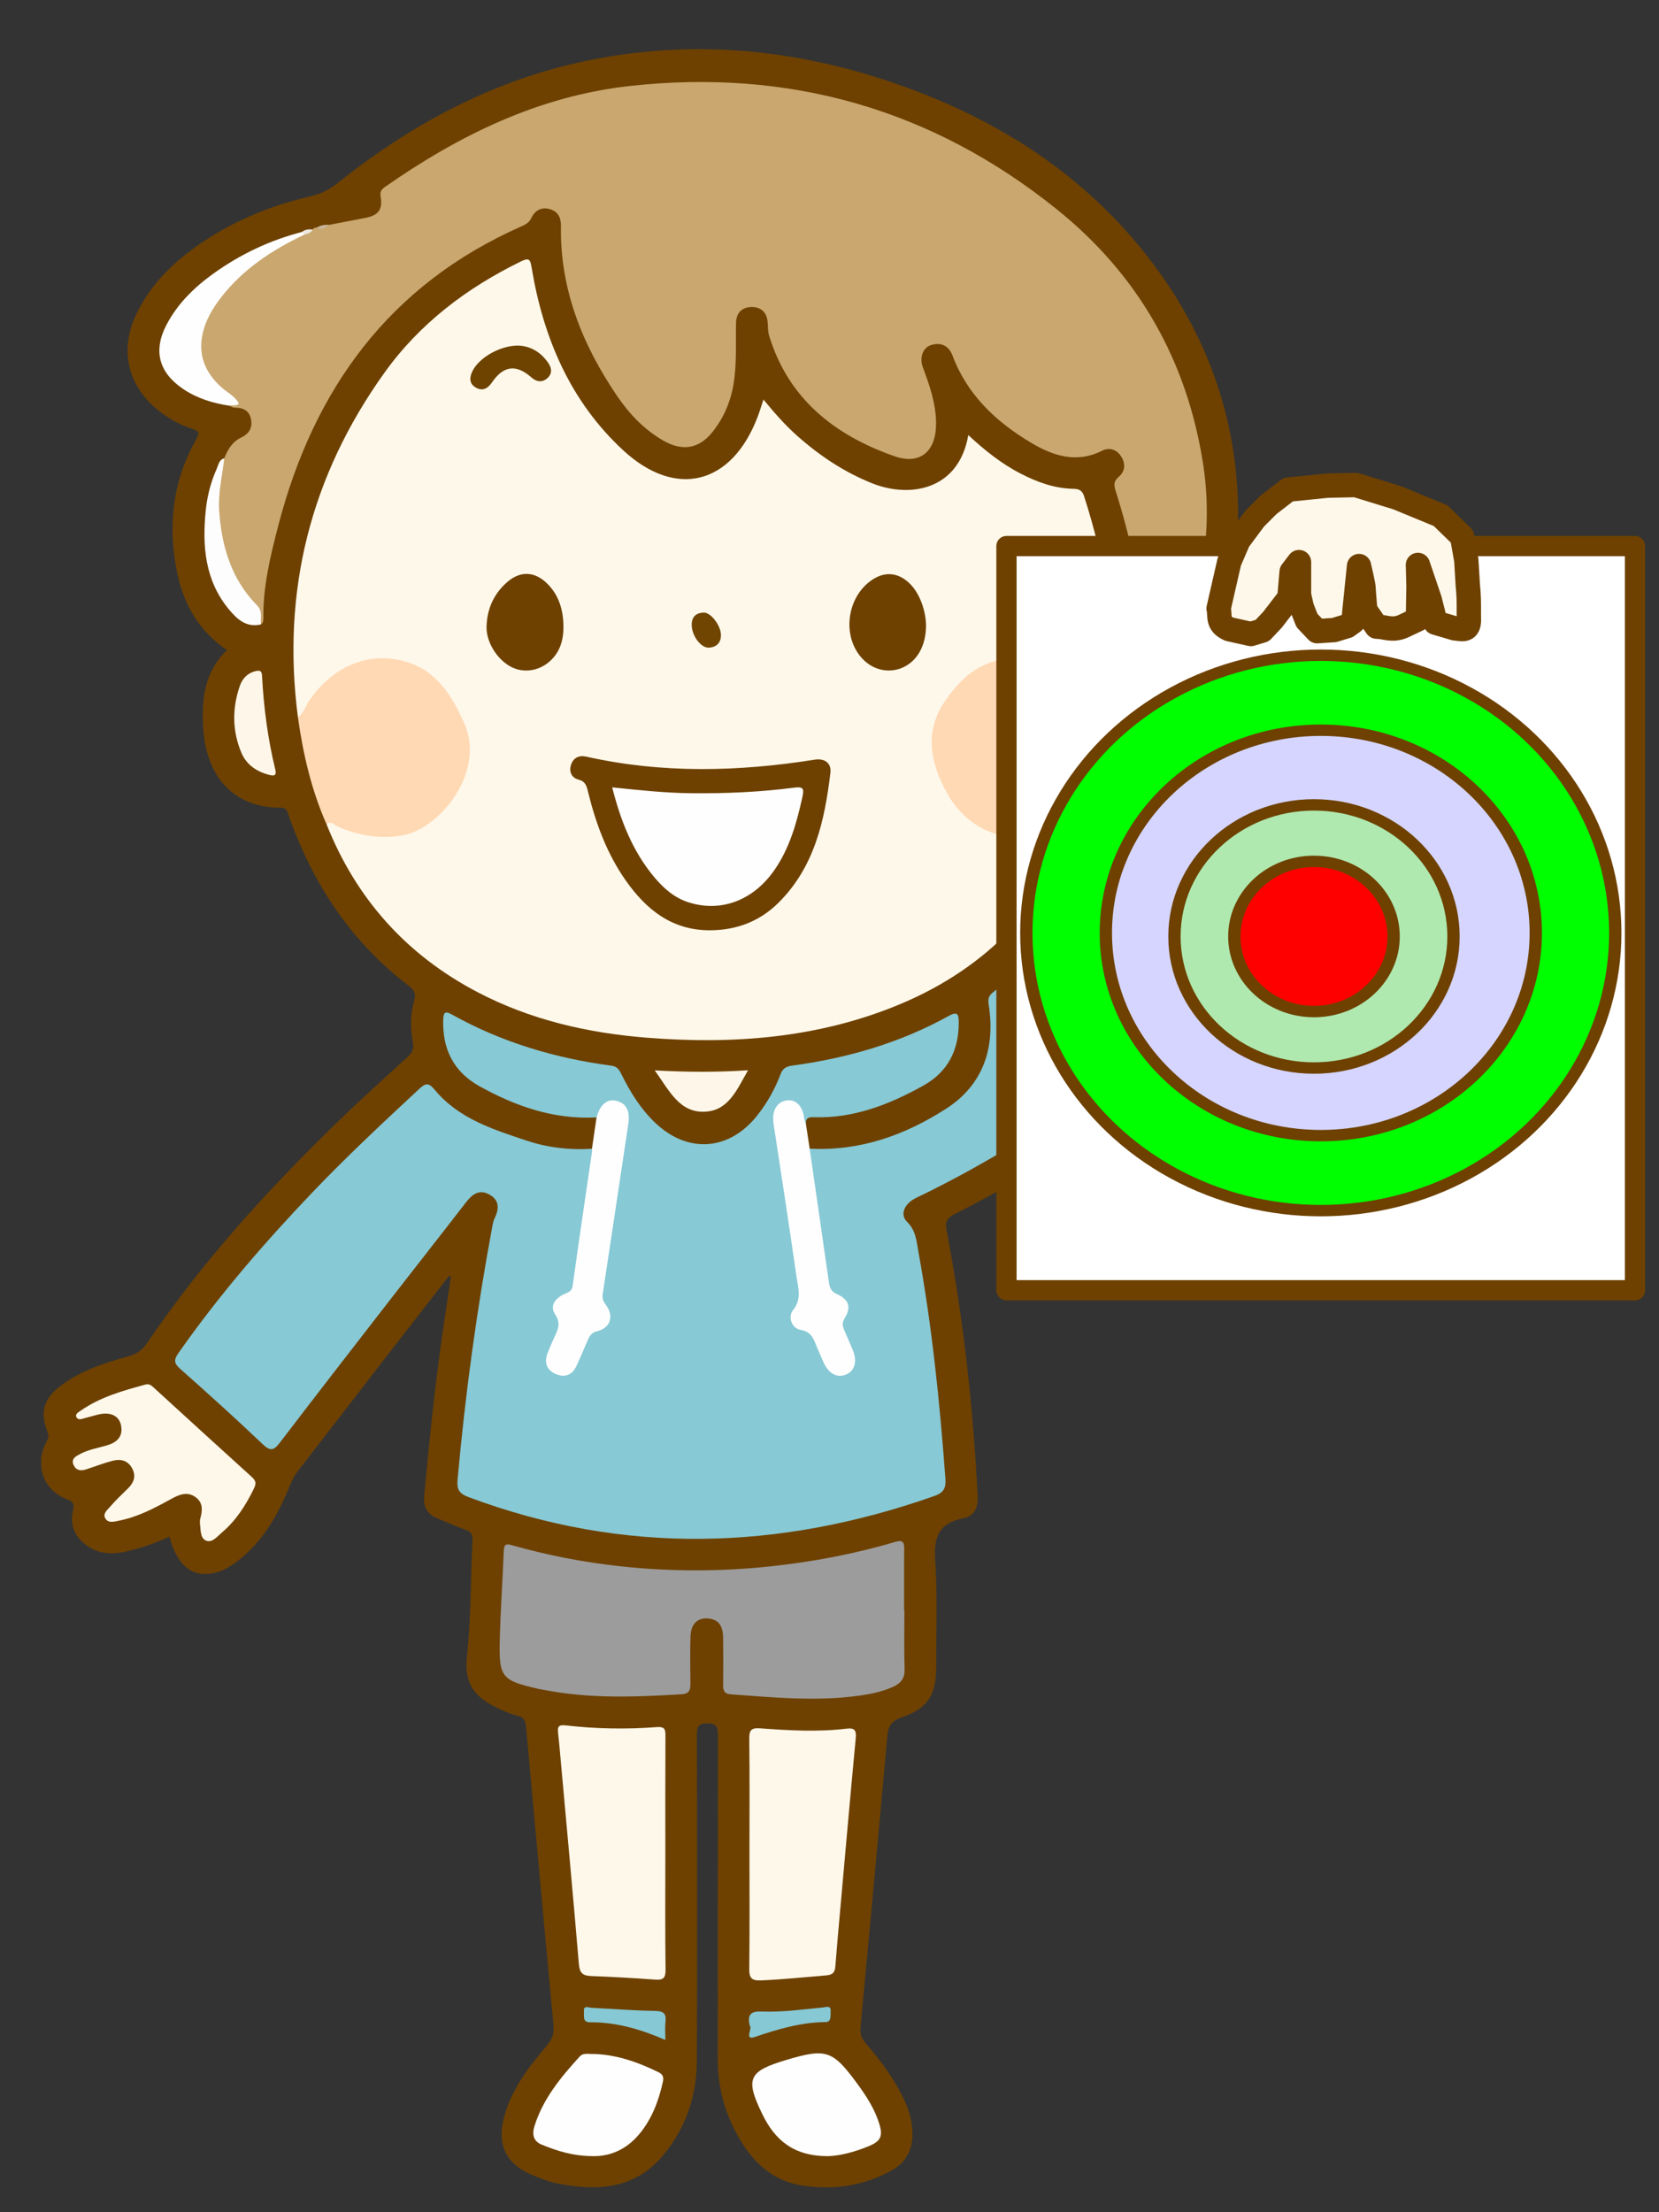
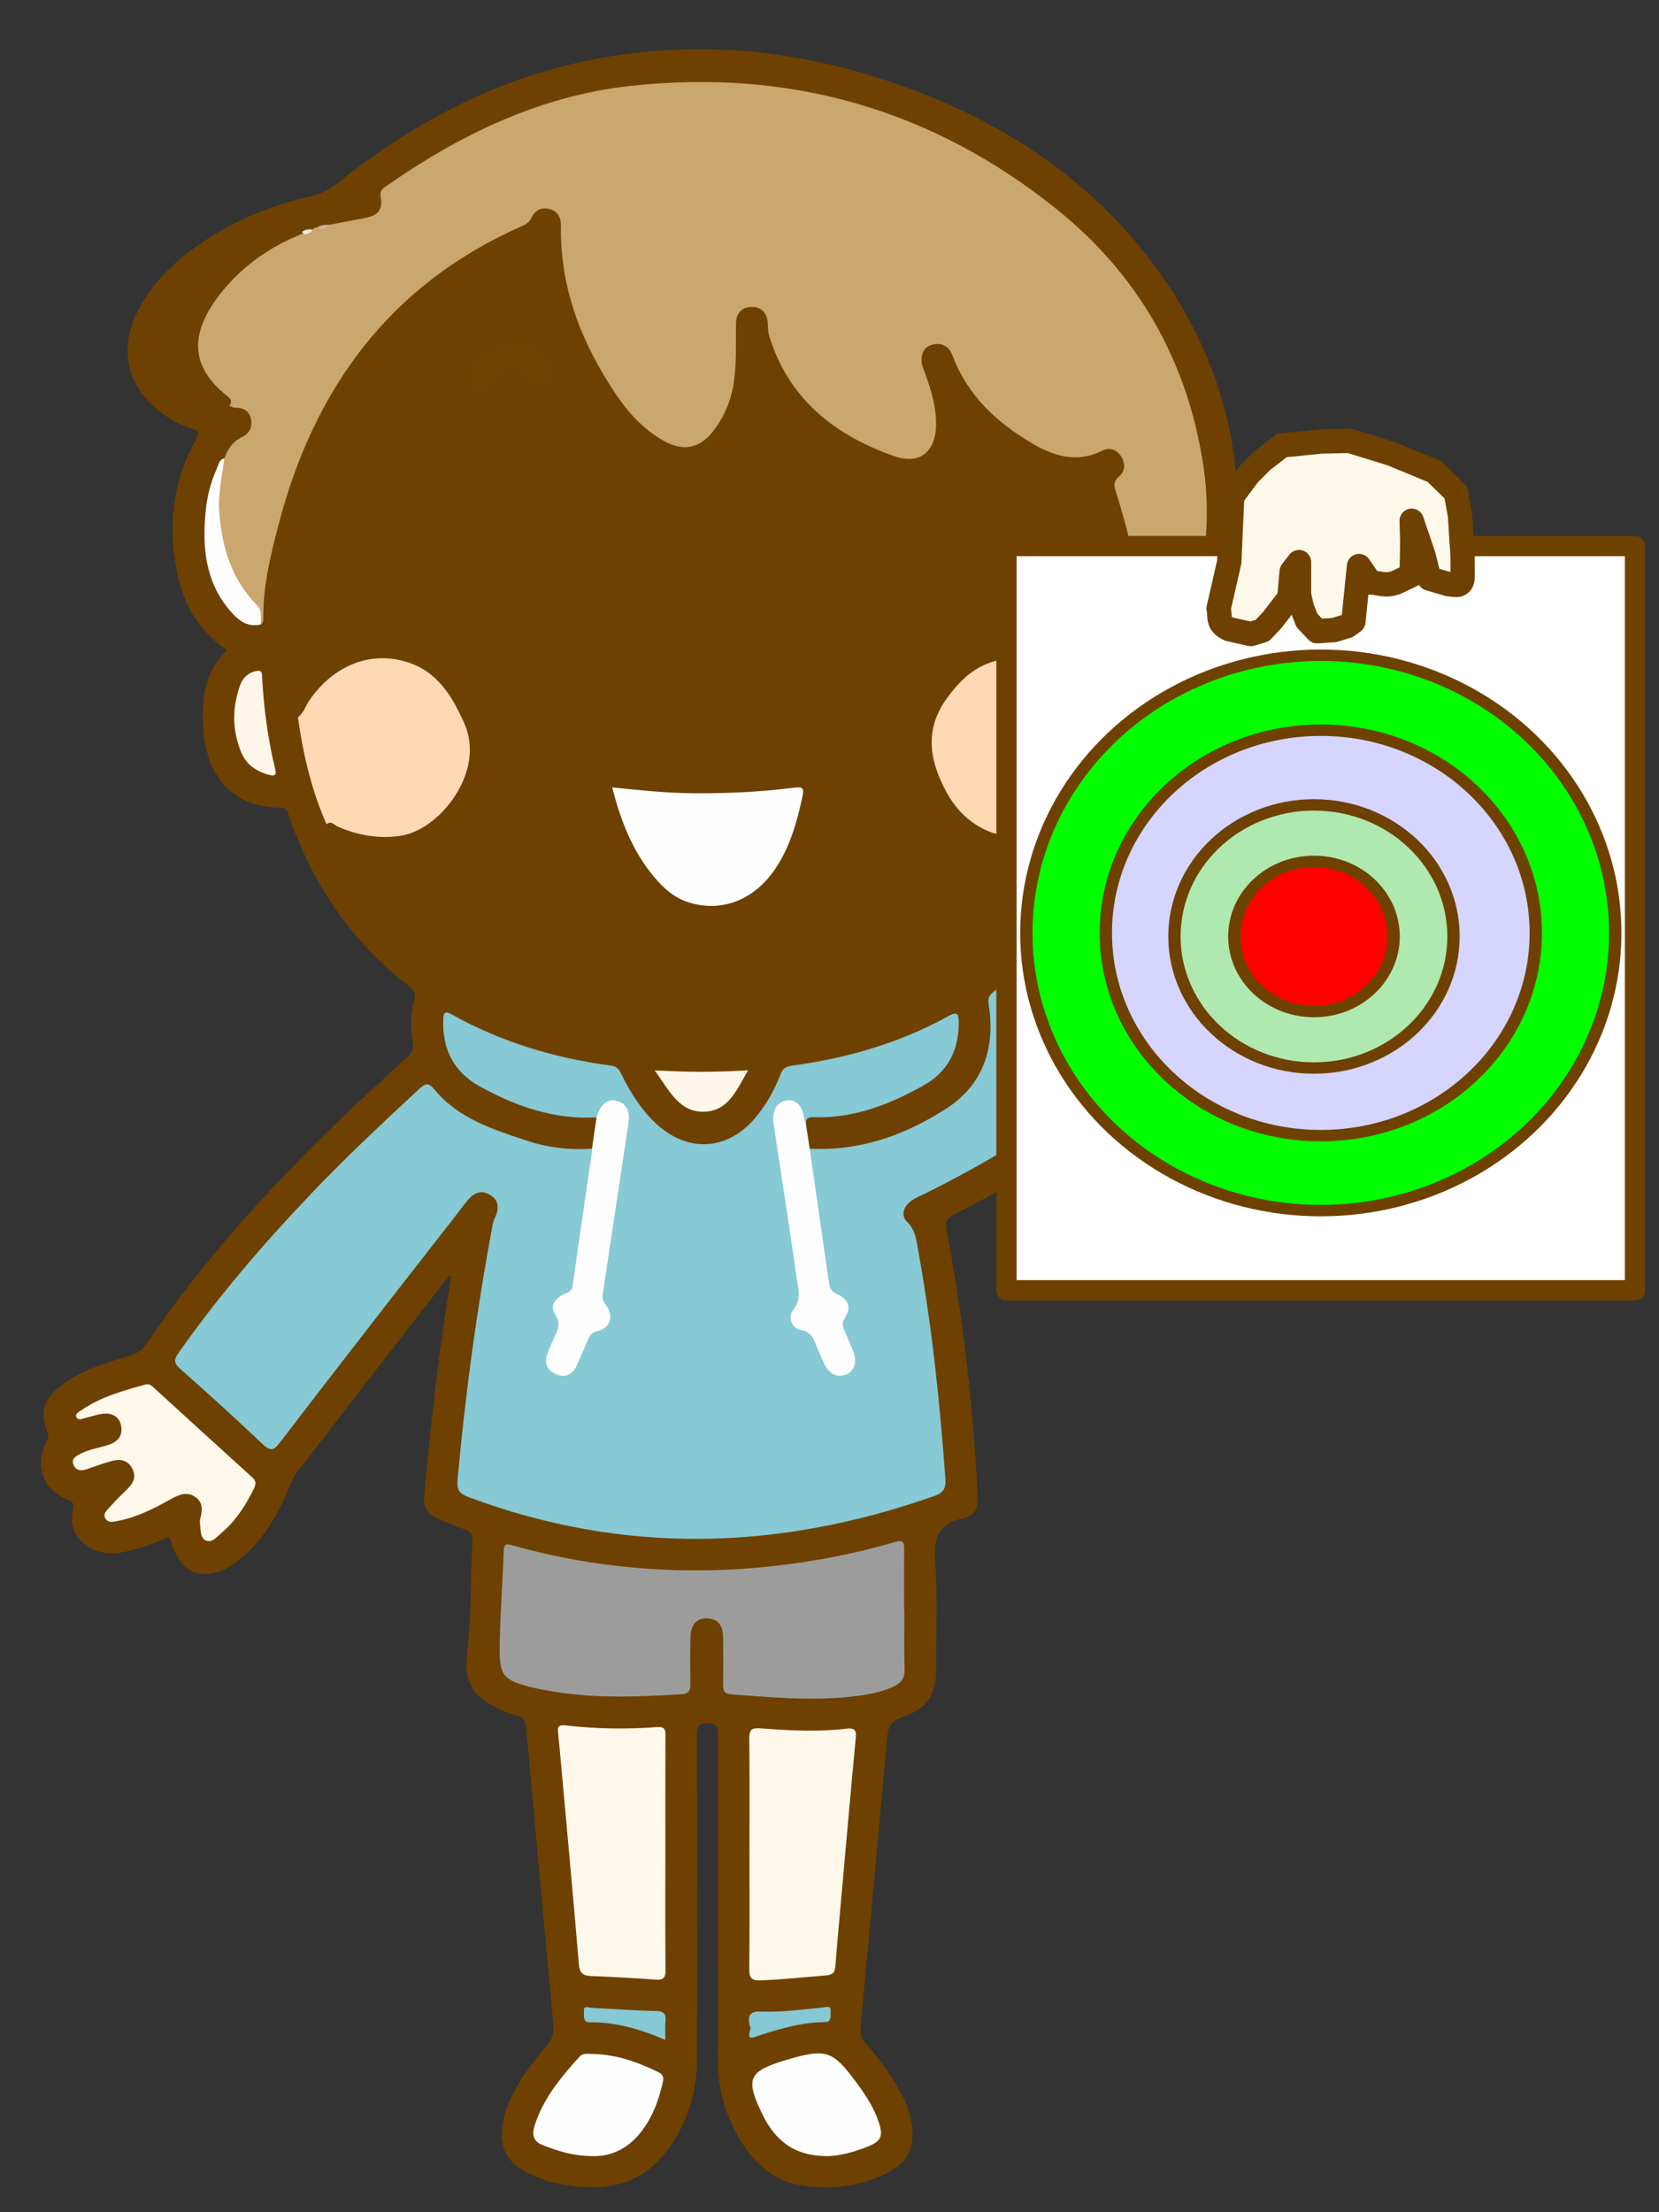
<svg xmlns="http://www.w3.org/2000/svg" xmlns:ns1="http://sodipodi.sourceforge.net/DTD/sodipodi-0.dtd" xmlns:ns2="http://www.inkscape.org/namespaces/inkscape" version="1.1" x="0" y="0" width="450" height="600" viewBox="0 0 450 600" id="svg78" ns1:docname="imx_168.svg" ns2:version="0.92.4 (5da689c313, 2019-01-14)">
  <rect x="0" y="0" width="450" height="600" fill="#333333" stroke="none" />
  <ns1:namedview pagecolor="#ffffff" bordercolor="#666666" borderopacity="1" objecttolerance="10" gridtolerance="10" guidetolerance="10" ns2:pageopacity="0" ns2:pageshadow="2" ns2:window-width="1920" ns2:window-height="1020" id="namedview80" showgrid="false" ns2:zoom="0.76026059" ns2:cx="11.607407" ns2:cy="493.86037" ns2:window-x="0" ns2:window-y="0" ns2:window-maximized="1" ns2:current-layer="svg78" />
  <defs id="defs5">
    <clipPath id="Clip_1">
      <path d="M 0.06,0.65 H 597.492 V 878 H 0.06 Z" id="path2" ns2:connector-curvature="0" />
    </clipPath>
  </defs>
  <g id="Layer_1" transform="matrix(0.661,0,0,0.661,11.12,12.91)">
    <g clip-path="url(#Clip_1)" id="g9">
      <path d="m 167.477,503.985 c -8.548,10.985 -17.116,21.954 -25.637,32.961 -12.129,15.669 -24.213,31.373 -36.345,47.04 -1.44,1.858 -2.489,3.845 -3.373,6.041 -4.839,12.013 -11.072,23.093 -21.677,31.117 -2.408,1.822 -4.923,3.45 -7.815,4.33 -9.779,2.975 -16.549,-1.851 -19.93,-14.475 -5.861,2.692 -11.889,4.795 -18.145,6.166 -5.957,1.305 -11.584,0.84 -16.542,-3.132 -4.46,-3.574 -6.163,-8.21 -4.893,-13.747 0.558,-2.434 0.403,-3.559 -2.364,-4.602 -9.92,-3.737 -13.564,-14.27 -8.452,-23.729 0.783,-1.449 0.987,-2.42 0.333,-4.057 -3.158,-7.907 -1.55,-13.523 5.402,-18.807 8.372,-6.363 18.259,-9.437 28.189,-12.223 3.256,-0.913 5.385,-2.499 7.287,-5.305 22.434,-33.099 49.15,-62.546 77.757,-90.332 9.552,-9.279 19.454,-18.199 29.274,-27.198 1.866,-1.71 2.557,-3.184 2.051,-5.943 -1.022,-5.567 -1.12,-11.31 0.51,-16.841 0.816,-2.767 0.248,-4.431 -2.123,-6.232 -23.515,-17.859 -39.102,-41.397 -49.016,-68.96 -0.665,-1.849 -0.631,-4.216 -3.902,-4.197 -16.048,0.094 -30.457,-9.628 -31.577,-33.902 -0.514,-11.138 0.715,-22.06 9.83,-30.746 -11.373,-7.676 -17.751,-18.627 -20.441,-31.72 -3.916,-19.066 -1.941,-37.462 7.722,-54.59 1.768,-3.133 0.977,-3.617 -1.837,-4.555 -4.904,-1.635 -9.429,-4.131 -13.502,-7.375 -12.61,-10.044 -16.134,-24.689 -9.298,-39.278 6.216,-13.264 16.553,-22.83 28.546,-30.677 13.198,-8.635 27.693,-14.46 43.03,-17.971 4.391,-1.005 7.921,-2.84 11.372,-5.6 30.983,-24.778 65.352,-42.901 104.494,-50.56 44.39,-8.685 87.827,-3.678 130.05,11.937 40.014,14.799 74.441,37.774 100.186,72.256 24.419,32.704 36.16,69.668 34.451,110.643 -0.277,6.649 -0.908,13.311 -2.574,19.76 -0.849,3.29 0.634,4.359 3.212,4.705 3.16,0.425 2.054,-2.377 2.189,-3.715 0.601,-5.976 1.441,-11.887 3.276,-17.622 1.171,-3.66 2.77,-7.126 4.972,-10.29 8.509,-12.225 21.057,-11.936 29.012,0.665 0.512,0.811 0.988,1.644 1.511,2.517 2.639,-2.255 4.969,-4.676 7.7,-6.496 6.906,-4.605 14.418,-3.013 19.171,3.804 4.05,5.807 5.003,12.566 5.834,19.352 0.353,0.019 0.707,0.149 0.94,0.034 5.846,-2.878 11.738,-4.048 17.421,0.188 5.879,4.382 6.213,10.774 5.217,17.191 -0.446,2.878 -0.41,4.307 2.622,5.588 3.72,1.572 5.218,4.791 5.706,9.108 1.64,14.505 -7.598,23.519 -16.012,32.868 -8.509,9.455 -18.706,17.021 -29.196,24.137 -2.801,1.901 -4.632,3.802 -5.584,7.441 -1.761,6.732 -5.386,12.858 -8.763,18.964 -26.035,47.071 -62.42,84.738 -105.737,116.077 -18.091,13.089 -37.133,24.636 -57.089,34.63 -3.378,1.691 -3.925,3.353 -3.248,6.913 6.843,36.023 10.879,72.381 12.701,109 0.239,4.793 -1.541,8.08 -6.001,8.943 -9.914,1.918 -12.082,7.662 -11.428,17.187 1.003,14.597 0.374,29.308 0.408,43.97 0.026,11.244 -3.484,16.872 -14.274,20.559 -4.315,1.475 -5.416,3.693 -5.776,7.705 -3.571,39.789 -7.257,79.568 -10.997,119.342 -0.254,2.698 0.416,4.648 2.191,6.692 5.9,6.796 11.243,14.01 15.257,22.128 2.087,4.22 3.513,8.631 3.813,13.343 0.449,7.054 -1.943,12.931 -8.206,16.468 -11.742,6.631 -24.571,8.429 -37.671,6.234 -10.146,-1.699 -17.874,-7.875 -23.45,-16.474 -6.949,-10.718 -10.552,-22.465 -10.537,-35.327 0.051,-44.327 -0.01,-88.655 0.081,-132.982 0.007,-3.288 -0.641,-4.728 -4.327,-4.734 -3.638,-0.007 -4.329,1.293 -4.321,4.647 0.106,44.661 0.215,89.322 -0.013,133.982 -0.074,14.36 -4.562,27.551 -13.884,38.688 -11.671,13.944 -27.095,14.685 -43.361,11.481 -3.549,-0.7 -6.99,-2.128 -10.365,-3.502 -10.29,-4.189 -14.338,-12.042 -11.709,-22.807 2.891,-11.84 10.088,-21.252 17.784,-30.259 2.256,-2.64 3.029,-5.085 2.708,-8.5 -3.838,-40.763 -7.545,-81.538 -11.246,-122.314 -0.215,-2.378 -0.795,-3.903 -3.529,-4.548 -3.033,-0.716 -5.957,-2.068 -8.787,-3.437 -8.481,-4.104 -13.152,-9.699 -11.997,-20.386 1.732,-16.015 1.595,-32.23 2.328,-48.356 0.098,-2.153 -0.557,-3.29 -2.673,-4.039 -3.907,-1.383 -7.682,-3.136 -11.535,-4.677 -4.268,-1.708 -6.046,-4.662 -5.607,-9.362 2.057,-22.043 4.277,-44.066 7.424,-65.986 1.144,-7.972 2.363,-15.933 3.548,-23.899 -0.248,-0.112 -0.496,-0.224 -0.744,-0.336" id="path7" ns2:connector-curvature="0" style="fill:#6e4100" />
    </g>
    <path d="m 532.194,463.874 c -3.995,0.053 -6.324,-1.817 -6.907,-5.408 -0.588,-3.627 1.136,-6.146 4.665,-7.184 2.7,-0.795 5.523,-1.183 8.208,-2.02 21.482,-6.697 33.447,-21.835 38.027,-43.336 1.72,-8.075 3.68,-10.418 8.683,-9.384 4.347,0.898 5.485,3.943 4.279,11.455 -4.505,28.074 -26.409,50.517 -54.248,55.569 -0.978,0.178 -1.98,0.228 -2.707,0.308" id="path11" ns2:connector-curvature="0" style="fill:#ff7164" />
    <path d="m 558.48,385.763 c -2.837,18.779 -13.884,33.15 -32.444,41.861 -2.699,1.267 -5.541,2.321 -8.418,3.096 -4.838,1.303 -8.306,-0.334 -9.159,-4.332 -0.939,-4.406 1.4,-6.818 5.456,-8.095 12.997,-4.091 23.04,-11.7 28.737,-24.415 1.579,-3.522 2.558,-7.214 3.059,-11.016 0.577,-4.372 2.891,-6.731 7.347,-6.269 4.403,0.458 5.633,3.556 5.422,9.17" id="path13" ns2:connector-curvature="0" style="fill:#ff7164" />
-     <path d="m 105.428,274.765 c -6.748,-51.837 5.201,-99.091 35.589,-141.466 14.425,-20.114 33.733,-34.721 55.941,-45.568 3.371,-1.646 3.814,-0.818 4.386,2.616 4.794,28.778 15.828,54.764 37.515,74.846 21.716,20.11 44.591,14.104 55.184,-13.583 0.829,-2.167 1.49,-4.397 2.429,-7.193 4.459,5.415 8.776,10.372 13.696,14.751 9.268,8.25 19.431,15.047 31.016,19.652 15.21,6.045 35.428,2.943 39.341,-19.836 6.683,6.232 13.667,11.82 21.714,15.934 6.724,3.439 13.699,5.963 21.367,6.121 2.011,0.041 3.583,0.415 4.38,2.881 8.953,27.69 13.659,55.853 9.919,85.012 -0.126,0.981 -0.443,1.938 -0.671,2.907 -2.624,0.104 -3.063,-2.271 -4.059,-3.805 -8.981,-13.832 -25.913,-18.256 -40.465,-15.324 -13.296,2.68 -30.978,21.972 -24.553,41.447 2.219,6.728 5.269,12.913 10.031,18.192 10.748,11.913 28.154,13.693 41.669,4.267 1.771,-1.235 3.379,-2.728 5.36,-3.621 0.736,-0.332 1.952,-1.127 2.023,0.738 -13.513,37.185 -38.454,63.675 -74.941,78.863 -33.295,13.859 -68.258,16.492 -103.815,13.652 -24.237,-1.935 -47.635,-7.314 -69.328,-18.665 -29.155,-15.255 -49.803,-38.278 -61.971,-68.875 1.262,-3.186 3.293,-1.03 4.748,-0.456 6.067,2.392 12.14,4.331 18.812,4.264 15.412,-0.155 29.595,-12.386 33.265,-27.387 3.278,-13.397 -8.008,-35.985 -22.422,-41.258 -12.492,-4.57 -28.566,-0.313 -37.32,10.71 -1.861,2.342 -3.59,4.783 -5.184,7.321 -0.855,1.361 -1.539,3.062 -3.656,2.863" id="path15" ns2:connector-curvature="0" style="fill:#fef8ea" />
    <path d="m 227.978,438.971 c -17.397,0.923 -33.136,-4.518 -48.043,-12.802 -10.634,-5.91 -15.276,-15.302 -14.875,-27.352 0.086,-2.59 0.547,-3.756 3.427,-2.145 20.44,11.432 42.475,18.003 65.602,21.065 2.478,0.329 3.285,1.857 4.181,3.675 3.553,7.205 7.766,13.968 13.594,19.586 13.416,12.934 30.503,11.771 42.079,-2.864 4.055,-5.125 7.223,-10.787 9.539,-16.886 0.882,-2.325 2.234,-3.199 4.72,-3.533 22.599,-3.041 44.234,-9.28 64.268,-20.371 3.523,-1.95 4.094,-0.856 4.128,2.428 0.12,11.458 -4.41,20.495 -14.456,26.099 -13.937,7.775 -28.579,13.542 -44.967,13.011 -1.87,-0.061 -3.338,0.134 -3.325,2.471 -2.175,-0.18 -1.731,-2.124 -2.166,-3.379 -1.007,-2.902 -2.819,-4.709 -5.959,-3.891 -2.996,0.779 -4.169,3.175 -3.808,6.186 0.495,4.133 1.236,8.233 1.873,12.346 2.854,18.428 5.543,36.879 8.211,55.334 0.442,3.065 0.345,5.82 -1.105,8.69 -2.251,4.457 -1.429,6.675 3.125,8.678 2.356,1.036 3.694,2.636 4.646,4.876 1.369,3.217 2.589,6.507 4.223,9.598 1.394,2.637 3.662,4.095 6.615,2.914 3.031,-1.212 3.352,-3.88 2.57,-6.721 -0.575,-2.089 -1.375,-4.117 -2.347,-6.048 -1.719,-3.417 -2.495,-6.752 -0.753,-10.5 1.219,-2.62 0.192,-4.98 -2.319,-6.372 -3.456,-1.918 -4.476,-4.966 -4.985,-8.649 -2.119,-15.338 -4.408,-30.653 -6.657,-45.973 -0.316,-2.155 -1.466,-4.562 0.418,-6.66 20.631,1.113 39.242,-5.569 56.095,-16.458 15.18,-9.808 20.168,-25.008 17.36,-42.673 -0.374,-2.349 0.041,-3.616 1.806,-5.039 37.091,-29.906 68.066,-65.039 90.996,-106.984 1.373,-2.511 2.444,-2.268 4.497,-0.953 14.438,9.247 28.873,18.503 43.477,27.482 3.304,2.032 2.06,3.731 0.919,6.053 -13.12,26.688 -30.645,50.254 -50.919,71.861 -33.675,35.889 -73.318,63.592 -117.288,85.342 -1.789,0.884 -3.703,1.621 -5.287,2.792 -3.115,2.303 -4.401,5.949 -1.674,8.628 3.65,3.586 3.856,7.951 4.634,12.236 5.6,30.819 8.787,61.925 11.078,93.146 0.296,4.038 -0.836,5.787 -4.658,7.131 -63.645,22.379 -127.271,24.243 -191.017,0.415 -3.74,-1.397 -4.88,-2.974 -4.507,-7.142 3.134,-34.994 7.871,-69.756 14.321,-104.288 0.182,-0.974 0.399,-1.983 0.832,-2.861 1.928,-3.907 2.122,-7.565 -2.156,-9.892 -4.248,-2.31 -7.104,0.061 -9.69,3.413 -10.275,13.318 -20.697,26.523 -31.006,39.814 -15.106,19.477 -30.221,38.949 -45.18,58.538 -2.426,3.177 -3.821,3.836 -7.1,0.708 -11.081,-10.569 -22.47,-20.822 -33.925,-30.988 -2.585,-2.295 -2.502,-3.75 -0.615,-6.443 16.388,-23.386 34.956,-44.928 54.638,-65.567 14.144,-14.832 29.102,-28.806 44.099,-42.753 2.638,-2.453 3.871,-2.721 6.409,0.34 9.832,11.857 24.016,16.29 37.898,20.9 8.568,2.844 17.538,3.873 26.619,3.282 1.688,1.488 1.043,3.357 0.786,5.125 -2.44,16.783 -5.112,33.533 -7.329,50.347 -0.342,2.589 -1.556,4.237 -3.81,5.397 -3.568,1.837 -4.619,4.618 -2.723,8.279 1.19,2.299 0.774,4.481 -0.231,6.702 -1.096,2.424 -2.111,4.887 -3.08,7.364 -1.214,3.102 -1.205,6.066 2.303,7.605 3.281,1.439 5.326,-0.457 6.821,-3.23 1.188,-2.204 2.024,-4.557 3.016,-6.845 1.415,-3.262 3.083,-6.172 6.767,-7.528 3.059,-1.127 4.045,-4.104 2.616,-6.566 -3.007,-5.18 -1.693,-10.372 -0.902,-15.529 3.099,-20.215 5.789,-40.491 9.051,-60.681 0.213,-1.316 0.404,-2.632 0.203,-3.969 -0.297,-1.969 -1.327,-3.379 -3.2,-4.108 -1.936,-0.754 -3.549,-0.119 -5.043,1.167 -1.259,1.083 -1.764,2.853 -3.355,3.619" id="path17" ns2:connector-curvature="0" style="fill:#87c9d5" />
    <path d="m 111.504,74.649 c 0.369,-0.709 1.016,-0.839 1.731,-0.827 1.767,0.119 3.384,-0.455 4.989,-1.08 5.023,-0.967 10.049,-1.914 15.068,-2.905 5.183,-1.023 6.987,-3.404 6.074,-8.729 -0.363,-2.115 0.489,-3.027 1.944,-4.043 30.423,-21.243 63.128,-37.226 100.471,-41.332 65.134,-7.162 123.748,9.427 174.921,50.498 33.596,26.963 53.639,62.201 60.214,104.826 2.347,15.216 1.813,30.521 -0.926,45.713 -0.56,3.108 -1.662,5.126 -5.239,6.121 -7.51,2.088 -10.853,6.887 -10.576,14.842 0.138,3.945 -1.018,5.272 -4.916,5.149 -2.473,-0.078 -3.113,-0.93 -3.202,-3.176 -0.785,-19.919 -5.16,-39.171 -11.153,-58.085 -0.779,-2.46 -0.535,-3.89 1.428,-5.574 2.635,-2.259 2.708,-5.4 1.001,-8.17 -1.75,-2.841 -4.79,-4.036 -7.824,-2.5 -10.575,5.352 -20.195,2.155 -29.32,-3.3 -14.293,-8.543 -26.055,-19.552 -32.102,-35.629 -1.54,-4.095 -4.609,-5.636 -8.762,-4.426 -3.369,0.981 -4.971,5.059 -3.446,9.162 2.791,7.509 5.43,15.016 5.42,23.165 -0.013,11.273 -6.463,17.034 -17.111,13.302 -24.46,-8.572 -43.466,-23.456 -51.399,-49.47 -0.521,-1.711 -0.457,-3.61 -0.588,-5.426 -0.289,-3.991 -2.624,-6.281 -6.386,-6.316 -4.001,-0.038 -6.513,2.25 -6.603,6.544 -0.17,8.146 0.332,16.298 -0.911,24.429 -1.164,7.611 -4.031,14.411 -8.793,20.366 -5.431,6.794 -12.233,7.969 -19.982,3.566 -7.986,-4.54 -14.16,-11.073 -19.247,-18.585 -14.201,-20.967 -23.311,-43.674 -22.915,-69.461 0.057,-3.702 -1.3,-6.221 -4.878,-7.09 -3.363,-0.817 -5.893,0.757 -7.314,3.776 -0.881,1.873 -2.411,2.654 -4.092,3.397 -54.196,23.951 -85.183,66.795 -99.737,122.871 -3.21,12.367 -6.246,24.836 -6.101,37.78 0.011,1.006 -0.024,2.016 -1.005,2.656 -1.45,-5.414 -5.413,-9.315 -8.227,-13.917 -10.38,-16.982 -13.83,-34.99 -6.799,-54.23 1.379,-3.622 3.339,-6.841 6.965,-8.559 3.349,-1.587 4.709,-4.13 3.973,-7.634 -0.735,-3.497 -3.307,-4.635 -6.662,-4.602 -0.753,0.008 -1.511,-0.536 -2.267,-0.826 1.488,-1.745 0.633,-2.858 -0.887,-4.053 -16.604,-13.058 -13.97,-27.263 -3.23,-41.228 9.034,-11.747 20.74,-20.004 34.499,-25.403 1.174,-0.84 2.766,-0.651 3.902,-1.587" id="path19" ns2:connector-curvature="0" style="fill:#c9a76f" />
    <path d="m 354.306,641.246 c 0,7.992 -0.192,15.99 0.085,23.973 0.131,3.79 -1.428,5.875 -4.634,7.337 -5.381,2.453 -11.145,3.37 -16.906,4.035 -16.61,1.916 -33.178,0.276 -49.75,-0.9 -2.766,-0.196 -3.21,-1.621 -3.185,-3.924 0.07,-6.493 0.089,-12.987 -0.008,-19.48 -0.061,-4.006 -1.348,-7.277 -6.036,-7.72 -4.425,-0.419 -7.193,2.199 -7.346,7.383 -0.192,6.488 -0.11,12.987 -0.031,19.479 0.031,2.549 -0.616,4.039 -3.537,4.217 -19.11,1.161 -38.196,1.943 -57.135,-1.91 -0.488,-0.099 -0.993,-0.128 -1.478,-0.239 -15.384,-3.517 -16.483,-4.701 -16.077,-20.331 0.315,-12.122 1.158,-24.23 1.64,-36.35 0.101,-2.55 0.788,-3.043 3.286,-2.334 14.728,4.18 29.714,7.076 44.946,8.705 20.416,2.184 40.82,2.177 61.238,-0.015 17.384,-1.866 34.498,-5.086 51.26,-10.062 3.284,-0.975 3.616,0.512 3.588,3.164 -0.089,8.323 -0.033,16.648 -0.033,24.972 0.038,0 0.076,0 0.113,0" id="path21" ns2:connector-curvature="0" style="fill:#9c9c9c" />
    <path d="m 585.088,246.702 c -0.101,4.353 -1.988,7.487 -4.051,10.452 -11.17,16.047 -26.683,27.213 -42.681,37.837 -1.579,1.049 -2.652,0.618 -4.025,-0.257 -13.597,-8.669 -27.637,-16.719 -40.707,-26.117 -9.23,-6.638 -15.919,-16.042 -19.944,-26.904 -1.997,-5.387 -0.629,-7.013 5.094,-6.927 5.326,0.08 10.042,1.919 14.31,5.073 5.482,4.051 10.527,2.327 11.773,-4.373 1.395,-7.511 2.142,-15.141 3.286,-22.701 0.756,-4.99 2.495,-9.615 5.497,-13.755 2.08,-2.869 3.859,-2.565 5.753,0.123 2.11,2.992 2.9,6.416 2.713,9.928 -0.255,4.806 -0.92,9.592 -1.484,14.378 -0.51,4.329 1.55,7.808 5.298,8.204 4.066,0.429 6.6,-1.478 7.491,-5.602 1.855,-8.576 5.303,-16.445 11.066,-23.135 3.462,-4.02 4.179,-3.764 6.023,1.109 3.224,8.525 1.346,16.786 -1.551,24.824 -1.338,3.713 -1.876,6.883 1.579,9.286 3.647,2.536 6.916,1.132 9.739,-1.845 3.545,-3.737 7.07,-7.496 10.731,-11.117 1.255,-1.241 3.128,-2.948 4.716,-1.714 1.373,1.067 0.784,3.505 0.257,5.236 -1.241,4.075 -3.99,7.246 -6.747,10.372 -1.101,1.248 -2.318,2.394 -3.399,3.657 -2.842,3.321 -3.009,7.386 -0.221,9.807 3.147,2.732 6.447,2.371 9.397,-0.353 2.753,-2.544 5.861,-4.312 10.087,-5.486" id="path23" ns2:connector-curvature="0" style="fill:#fef8ea" />
    <path d="m 427.24,313.733 c -2.621,-0.698 -3.66,1.781 -5.164,2.9 -17.429,12.968 -39.783,8.288 -50.276,-10.722 -7.003,-12.686 -9.511,-25.49 -0.457,-38.329 3.744,-5.308 8.016,-10.166 13.861,-13.337 16.106,-8.738 40.089,-1.835 49.85,14.335 0.674,1.118 1.451,2.174 2.18,3.259 -1.326,14.443 -4.607,28.419 -9.994,41.894" id="path25" ns2:connector-curvature="0" style="fill:#ffd9b4" />
    <path d="m 256.207,740.808 c 0,15.975 -0.104,31.951 0.084,47.924 0.039,3.364 -0.985,4.246 -4.172,4.016 -8.782,-0.634 -17.578,-1.144 -26.377,-1.469 -3.413,-0.126 -4.712,-1.256 -5.016,-4.868 -2.371,-28.157 -4.984,-56.293 -7.527,-84.436 -0.314,-3.476 -0.608,-6.955 -1,-10.423 -0.271,-2.406 0.013,-3.474 3.083,-3.123 12.413,1.417 24.899,1.643 37.353,0.699 3.477,-0.263 3.632,1.051 3.617,3.755 -0.091,15.975 -0.045,31.95 -0.045,47.925" id="path27" ns2:connector-curvature="0" style="fill:#fef8ea" />
    <path d="m 105.428,274.765 c 2.413,-1.726 3.11,-4.633 4.696,-6.928 9.611,-13.906 24.166,-20.164 39.063,-16.022 13.054,3.629 19.328,13.77 24.537,25.505 8.845,19.926 -10.125,43.354 -25.484,45.961 -9.301,1.579 -18.12,0.044 -26.67,-3.746 -1.326,-0.588 -2.569,-2.525 -4.385,-0.826 -6.203,-14.037 -9.645,-28.813 -11.757,-43.944" id="path29" ns2:connector-curvature="0" style="fill:#ffd9b4" />
    <path d="m 290.726,740.823 c 0,-15.658 0.111,-31.318 -0.083,-46.974 -0.045,-3.582 0.962,-4.473 4.473,-4.213 11.782,0.872 23.599,1.562 35.386,0.14 3.42,-0.413 4.142,0.665 3.834,3.936 -2.279,24.188 -4.403,48.39 -6.565,72.589 -0.622,6.961 -1.259,13.921 -1.789,20.89 -0.189,2.488 -0.953,3.597 -3.809,3.827 -8.953,0.721 -17.879,1.69 -26.868,2.05 -3.807,0.153 -4.705,-1.126 -4.661,-4.771 0.191,-15.823 0.082,-31.649 0.082,-47.474" id="path31" ns2:connector-curvature="0" style="fill:#fef8ea" />
    <path d="m 65.208,605.575 c 0.036,-0.772 -0.033,-1.296 0.098,-1.765 0.934,-3.354 1.37,-6.711 -1.888,-9.043 -3.547,-2.54 -6.98,-0.917 -10.258,0.889 -6.696,3.689 -13.45,7.246 -21.044,8.748 -1.916,0.379 -4.275,1.191 -5.588,-0.698 -1.467,-2.111 0.752,-3.704 1.919,-5.081 2.249,-2.655 4.831,-5.031 7.306,-7.49 2.349,-2.334 3.337,-4.928 1.7,-8.082 -1.764,-3.4 -4.781,-4.048 -8.081,-3.194 -3.688,0.954 -7.258,2.36 -10.89,3.537 -2.114,0.685 -4.046,0.486 -5.077,-1.757 -1.193,-2.593 0.846,-3.594 2.599,-4.538 3.547,-1.911 7.539,-2.498 11.339,-3.66 3.994,-1.221 6.384,-3.671 5.505,-8.094 -0.782,-3.933 -4.26,-5.604 -9.028,-4.54 -1.942,0.433 -3.842,1.05 -5.775,1.526 -1.223,0.301 -2.783,1.092 -3.515,-0.404 -0.633,-1.295 0.887,-2.022 1.767,-2.637 8.037,-5.622 17.314,-8.193 26.609,-10.725 1.584,-0.431 2.507,0.492 3.483,1.382 13.387,12.213 26.739,24.464 40.185,36.611 1.698,1.535 1.768,2.701 0.807,4.678 -3.304,6.799 -7.28,13.073 -13.096,18.005 -1.967,1.667 -4.12,4.529 -6.687,3.306 -2.395,-1.141 -1.989,-4.646 -2.39,-6.974" id="path33" ns2:connector-curvature="0" style="fill:#fef8ea" />
    <path d="m 226.743,865.17 c -8.207,0.017 -14.837,-2.072 -21.329,-4.734 -3.581,-1.47 -3.874,-4.488 -2.938,-7.511 3.488,-11.253 10.813,-20.081 18.563,-28.607 1.322,-1.455 3.055,-1.092 4.675,-1.084 9.873,0.049 18.897,3.215 27.647,7.483 1.896,0.925 2.243,2.134 1.834,3.976 -1.753,7.879 -4.519,15.292 -9.789,21.566 -5.15,6.132 -11.787,9.001 -18.663,8.911" id="path35" ns2:connector-curvature="0" style="fill:#fefefe" />
    <path d="m 323.098,865.167 c -14.232,0.105 -21.934,-6.621 -27.041,-17.108 -7.168,-14.721 -5.835,-17.712 9.872,-22.382 16.317,-4.852 18.942,-3.969 29.024,9.753 3.743,5.095 7.17,10.388 9.044,16.48 1.596,5.19 0.548,7.17 -4.464,9.231 -5.874,2.415 -11.953,3.927 -16.435,4.026" id="path37" ns2:connector-curvature="0" style="fill:#fefefe" />
    <path d="m 227.978,438.971 c 1.461,-5.288 4.364,-7.741 8.089,-6.835 4.118,1.002 5.748,4.141 4.949,9.464 -3.5,23.309 -6.978,46.622 -10.517,69.925 -0.276,1.813 0.271,3.012 1.369,4.469 3.377,4.482 1.762,9.422 -3.594,10.693 -2.182,0.518 -3.037,1.689 -3.782,3.408 -1.589,3.661 -3.127,7.347 -4.82,10.96 -1.834,3.913 -5.078,4.77 -8.733,3.068 -3.542,-1.649 -4.483,-4.731 -3.071,-8.386 0.898,-2.325 1.868,-4.628 2.936,-6.879 1.422,-2.994 2.552,-5.494 0.199,-9.027 -2.355,-3.535 0.012,-6.643 3.654,-8.344 1.625,-0.759 3.185,-1.007 3.524,-3.47 2.536,-18.417 5.286,-36.805 7.959,-55.203 0.046,-0.322 -0.031,-0.662 -0.051,-0.993 0.629,-4.282 1.259,-8.566 1.889,-12.85" id="path39" ns2:connector-curvature="0" style="fill:#fefefe" />
    <path d="m 315.432,451.782 c 2.626,18.214 5.26,36.428 7.867,54.646 0.315,2.198 0.784,3.908 3.257,4.995 4.967,2.184 6.05,5.414 3.261,9.904 -1.206,1.942 -0.894,3.313 -0.172,4.999 1.177,2.75 2.415,5.475 3.541,8.246 1.826,4.494 0.726,8.382 -2.708,9.845 -3.755,1.599 -7.241,-0.233 -9.36,-4.953 -0.953,-2.122 -1.876,-4.257 -2.77,-6.405 -1.308,-3.142 -2.08,-6.13 -6.616,-6.908 -3.748,-0.643 -5.279,-5.443 -3.172,-8.041 3.747,-4.618 2.145,-9.103 1.491,-13.646 -3.027,-21.012 -6.23,-41.999 -9.449,-62.982 -0.779,-5.078 1.313,-8.945 5.471,-9.506 3.834,-0.517 6.648,2.517 7.121,7.597 0.057,0.612 0.431,1.195 0.657,1.785 0.527,3.471 1.054,6.947 1.581,10.424" id="path41" ns2:connector-curvature="0" style="fill:#fefefe" />
-     <path d="m 108.162,76.698 c -13.368,6.35 -25.515,14.31 -34.622,26.275 -3.151,4.14 -5.764,8.602 -7.031,13.658 -2.29,9.136 0.66,16.615 7.586,22.791 2.407,2.147 5.565,3.59 7.121,6.649 -1.365,1.317 -2.811,0.314 -3.997,0.849 -6.785,-1.028 -13.236,-3.012 -18.968,-6.9 -9.918,-6.726 -12.285,-15.687 -6.755,-26.27 4.555,-8.715 11.452,-15.437 19.341,-21.086 10.997,-7.874 23.058,-13.614 36.195,-16.996 1.135,-0.489 1.277,0.111 1.13,1.03" id="path43" ns2:connector-curvature="0" style="fill:#fefefe" />
    <path d="m 451.317,298.813 c -4.695,0.818 -5.482,-0.921 -4.35,-5.432 2.673,-10.657 4.117,-21.574 4.577,-32.549 0.151,-3.626 1.836,-4.744 4.726,-4.964 4.243,-0.324 8.72,-1.35 11.671,3.315 3.241,5.123 5.535,10.201 1.851,16.138 -4.12,6.639 -8.133,13.348 -12.091,20.086 -1.475,2.512 -3.17,4.282 -6.384,3.406" id="path45" ns2:connector-curvature="0" style="fill:#fef8ea" />
    <path d="m 75.211,168.541 c -0.86,7.232 -2.599,14.33 -2.073,21.753 1.031,14.544 4.999,27.847 15.45,38.481 2.495,2.539 1.358,5.236 1.648,7.913 -5.978,1.391 -9.788,-2.154 -13.102,-6.152 -9.855,-11.888 -10.984,-25.971 -9.539,-40.534 0.592,-5.954 2.086,-11.764 4.55,-17.26 0.712,-1.589 0.885,-3.652 3.066,-4.201" id="path47" ns2:connector-curvature="0" style="fill:#fefdfd" />
    <path d="m 88.744,255.714 c 1.749,-0.254 1.912,0.957 1.973,2.168 0.659,12.983 2.383,25.813 5.449,38.454 0.526,2.167 -0.303,2.647 -2.326,2.134 -5.295,-1.343 -9.522,-4.128 -11.658,-9.257 -3.736,-8.971 -3.742,-18.155 -0.599,-27.281 1.133,-3.292 3.513,-5.608 7.161,-6.218" id="path49" ns2:connector-curvature="0" style="fill:#fef7e9" />
    <path d="m 251.857,419.67 c 13.238,0.734 25.292,0.803 38.29,-0.05 -4.52,7.854 -7.872,16.224 -17.128,16.961 -10.93,0.869 -15.121,-8.538 -21.162,-16.911" id="path51" ns2:connector-curvature="0" style="fill:#fef7e9" />
    <path d="m 256.212,817.498 c -10.306,-4.473 -20.296,-7.328 -30.949,-7.238 -3.233,0.028 -2.296,-2.908 -2.458,-4.522 -0.261,-2.594 1.947,-1.487 3.225,-1.424 8.635,0.425 17.263,1.142 25.901,1.267 3.549,0.051 4.735,1.045 4.33,4.5 -0.262,2.231 -0.049,4.517 -0.049,7.417" id="path53" ns2:connector-curvature="0" style="fill:#86c8d3" />
    <path d="m 290.839,811.689 c -1.149,-4.82 0.707,-6.022 4.827,-5.855 8.466,0.342 16.87,-0.863 25.283,-1.676 1.36,-0.131 3.275,-0.962 3.086,1.656 -0.122,1.694 0.436,4.326 -2.107,4.352 -10.117,0.107 -19.514,2.887 -29.012,6.116 -4.537,1.543 -0.817,-3.665 -2.077,-4.593" id="path55" ns2:connector-curvature="0" style="fill:#86c8d3" />
    <path d="m 440.947,315.403 c 1.224,-4.639 1.224,-4.639 5.044,-3.161 -1.276,1.557 -2.507,3.061 -3.739,4.564 -1.095,0.147 -1.722,-0.142 -1.305,-1.403" id="path57" ns2:connector-curvature="0" style="fill:#f6f3f1" />
    <path d="m 118.224,72.742 c -1.534,0.954 -2.895,2.712 -4.989,1.08 1.536,-0.944 3.217,-1.223 4.989,-1.08" id="path59" ns2:connector-curvature="0" style="fill:#c9b59c" />
    <path d="m 440.947,315.403 c 0.435,0.468 0.87,0.935 1.305,1.403 -0.628,0.848 -1.257,1.696 -2.162,2.916 -0.651,-2.054 0.006,-3.208 0.857,-4.319" id="path61" ns2:connector-curvature="0" style="fill:#e1dad1" />
    <path d="m 108.162,76.698 c -0.377,-0.344 -0.753,-0.687 -1.13,-1.03 1.318,-1.096 2.858,-1.216 4.471,-1.019 -0.694,1.367 -1.995,1.745 -3.341,2.049" id="path63" ns2:connector-curvature="0" style="fill:#ece6de" />
    <path d="m 274.555,362.184 c -15.593,0.035 -26.151,-8.411 -34.598,-20.436 -7.771,-11.061 -12.316,-23.501 -15.505,-36.492 -0.593,-2.416 -1.058,-4.18 -3.962,-4.926 -2.68,-0.688 -3.901,-3.165 -3.01,-5.97 0.953,-3 3.28,-4.1 6.309,-3.422 31.159,6.986 62.414,6.201 93.729,1.235 4.029,-0.639 6.903,1.407 6.429,5.37 -2.36,19.712 -6.567,38.806 -21.453,53.477 -7.701,7.589 -17.194,11.127 -27.939,11.164" id="path65" ns2:connector-curvature="0" style="fill:#6e4100" />
    <path d="m 363.186,237.421 c -0.061,3.194 -0.602,6.286 -1.941,9.21 -4.69,10.239 -17.267,12.069 -24.656,3.588 -8.366,-9.603 -5.515,-26.206 5.583,-32.512 5.135,-2.918 10.434,-1.942 14.828,2.729 3.68,3.912 6.174,10.758 6.186,16.985" id="path67" ns2:connector-curvature="0" style="fill:#6e4100" />
    <path d="m 214.399,237.384 c 0.044,4.615 -0.866,8.952 -3.856,12.607 -4.07,4.974 -10.528,6.85 -16.116,4.783 -6.295,-2.328 -11.793,-10.186 -11.591,-17.22 0.209,-7.296 3.032,-13.59 8.639,-18.388 5.249,-4.492 11.085,-4.253 16.093,0.601 4.951,4.799 6.731,10.901 6.831,17.617" id="path69" ns2:connector-curvature="0" style="fill:#6e4100" />
    <path d="m 195.671,122.263 c 5.041,0.115 9.487,2.589 12.633,7.358 1.475,2.236 1.398,4.504 -0.736,6.218 -2.112,1.696 -4.31,1.252 -6.3,-0.493 -6.257,-5.488 -11.423,-4.923 -16.177,2.001 -1.802,2.625 -3.974,3.735 -6.69,2.14 -2.821,-1.656 -2.613,-4.304 -1.226,-6.971 2.797,-5.377 11.166,-10.212 18.496,-10.253" id="path71" ns2:connector-curvature="0" style="fill:#6e4300" />
-     <path d="m 267.024,236.807 c 0.014,-3.257 1.8,-4.888 4.918,-4.984 2.905,-0.09 6.99,5.2 7.075,9.112 0.068,3.174 -1.686,5.014 -4.763,5.279 -3.392,0.294 -7.226,-4.837 -7.23,-9.407" id="path73" ns2:connector-curvature="0" style="fill:#704501" />
    <path d="m 234.395,303.539 c 11.294,1.179 21.85,2.295 32.478,2.408 14.141,0.151 28.242,-0.487 42.266,-2.293 3.627,-0.467 4.076,0.346 3.308,3.848 -2.328,10.607 -5.224,20.952 -11.499,29.988 -8.68,12.499 -21.911,17.406 -35.11,13.259 -5.949,-1.87 -10.368,-5.798 -14.249,-10.449 -8.816,-10.568 -13.696,-22.984 -17.194,-36.761" id="path75" ns2:connector-curvature="0" style="fill:#fefefe" />
  </g>
  <g id="g914" transform="matrix(0.661,0,0,0.661,518.703,-174.869)">
    <rect ry="0" y="488.613" x="-371.715" height="305.361" width="257.926" id="rect906" style="opacity:1;fill:#ffffff;fill-opacity:1;fill-rule:nonzero;stroke:#6e4100;stroke-width:8.309;stroke-linecap:round;stroke-linejoin:round;stroke-miterlimit:4;stroke-dasharray:none;stroke-opacity:1;paint-order:markers stroke fill" />
    <g style="stroke:#6e4100;stroke-width:6.034;stroke-miterlimit:4;stroke-dasharray:none;stroke-opacity:1" transform="matrix(0.837,0,0,0.775,-422.549,524.126)" id="g823">
      <ellipse style="opacity:1;fill:#00ff00;fill-opacity:1;fill-rule:nonzero;stroke:#6e4100;stroke-width:6.034;stroke-linecap:round;stroke-linejoin:round;stroke-miterlimit:4;stroke-dasharray:none;stroke-opacity:1;paint-order:markers stroke fill" id="path904" cx="214.851" cy="159" rx="144.377" ry="147.026" />
      <ellipse style="opacity:1;fill:#d5d5ff;fill-opacity:1;fill-rule:nonzero;stroke:#6e4100;stroke-width:6.034;stroke-linecap:round;stroke-linejoin:round;stroke-miterlimit:4;stroke-dasharray:none;stroke-opacity:1;paint-order:markers stroke fill" id="path904-3" cx="214.851" cy="159" rx="105.392" ry="107.326" />
      <ellipse style="opacity:1;fill:#afe9af;fill-opacity:1;fill-rule:nonzero;stroke:#6e4100;stroke-width:6.034;stroke-linecap:round;stroke-linejoin:round;stroke-miterlimit:4;stroke-dasharray:none;stroke-opacity:1;paint-order:markers stroke fill" id="path904-3-6" cx="211.502" cy="160.87" rx="68.406" ry="69.661" />
      <ellipse style="opacity:1;fill:#ff0000;fill-opacity:1;fill-rule:nonzero;stroke:#6e4100;stroke-width:6.034;stroke-linecap:round;stroke-linejoin:round;stroke-miterlimit:4;stroke-dasharray:none;stroke-opacity:1;paint-order:markers stroke fill" id="path904-3-6-7" cx="211.502" cy="160.87" rx="39.048" ry="39.764" />
    </g>
  </g>
-   <path style="fill:#fef8ea;fill-opacity:1;stroke:#6e4100;stroke-width:6.606;stroke-linecap:round;stroke-linejoin:round;stroke-miterlimit:4;stroke-dasharray:none;stroke-opacity:1" d="m 333.432,152.404 -2.889,12.643 c 0.544,1.92 -0.619,4.054 2.889,5.604 l 5.867,1.308 3.072,-0.922 2.765,-2.918 4.608,-5.99 0.614,-7.066 1.997,-2.611 v 8.909 l 0.768,3.379 1.382,3.533 2.765,2.918 4.608,-0.307 3.533,-1.075 1.69,-1.229 1.536,-15.053 c 0,0 1.229,5.222 1.229,5.99 0,0.768 0.461,5.99 0.461,5.99 l 3.072,4.454 c 2.426,0.013 4.236,1.26 7.389,-0.18 l 3.824,-1.817 0.154,-9.062 -0.154,-5.683 3.226,9.523 1.536,6.144 5.222,1.536 c 1.661,0.096 3.729,1.007 3.84,-1.997 -0.067,-3.171 0.125,-5.565 -0.307,-9.83 l -0.397,-6.626 -1.139,-6.43 -5.837,-5.683 -11.706,-4.83 -11.296,-3.476 -7.719,0.165 -10.598,1.075 -5.376,4.147 -3.686,3.686 -4.454,5.99 z" id="path920" ns2:connector-curvature="0" ns1:nodetypes="cccccccccccccccccscccccccccccccccccccccc" />
+   <path style="fill:#fef8ea;fill-opacity:1;stroke:#6e4100;stroke-width:6.606;stroke-linecap:round;stroke-linejoin:round;stroke-miterlimit:4;stroke-dasharray:none;stroke-opacity:1" d="m 333.432,152.404 -2.889,12.643 c 0.544,1.92 -0.619,4.054 2.889,5.604 l 5.867,1.308 3.072,-0.922 2.765,-2.918 4.608,-5.99 0.614,-7.066 1.997,-2.611 v 8.909 l 0.768,3.379 1.382,3.533 2.765,2.918 4.608,-0.307 3.533,-1.075 1.69,-1.229 1.536,-15.053 l 3.072,4.454 c 2.426,0.013 4.236,1.26 7.389,-0.18 l 3.824,-1.817 0.154,-9.062 -0.154,-5.683 3.226,9.523 1.536,6.144 5.222,1.536 c 1.661,0.096 3.729,1.007 3.84,-1.997 -0.067,-3.171 0.125,-5.565 -0.307,-9.83 l -0.397,-6.626 -1.139,-6.43 -5.837,-5.683 -11.706,-4.83 -11.296,-3.476 -7.719,0.165 -10.598,1.075 -5.376,4.147 -3.686,3.686 -4.454,5.99 z" id="path920" ns2:connector-curvature="0" ns1:nodetypes="cccccccccccccccccscccccccccccccccccccccc" />
</svg>